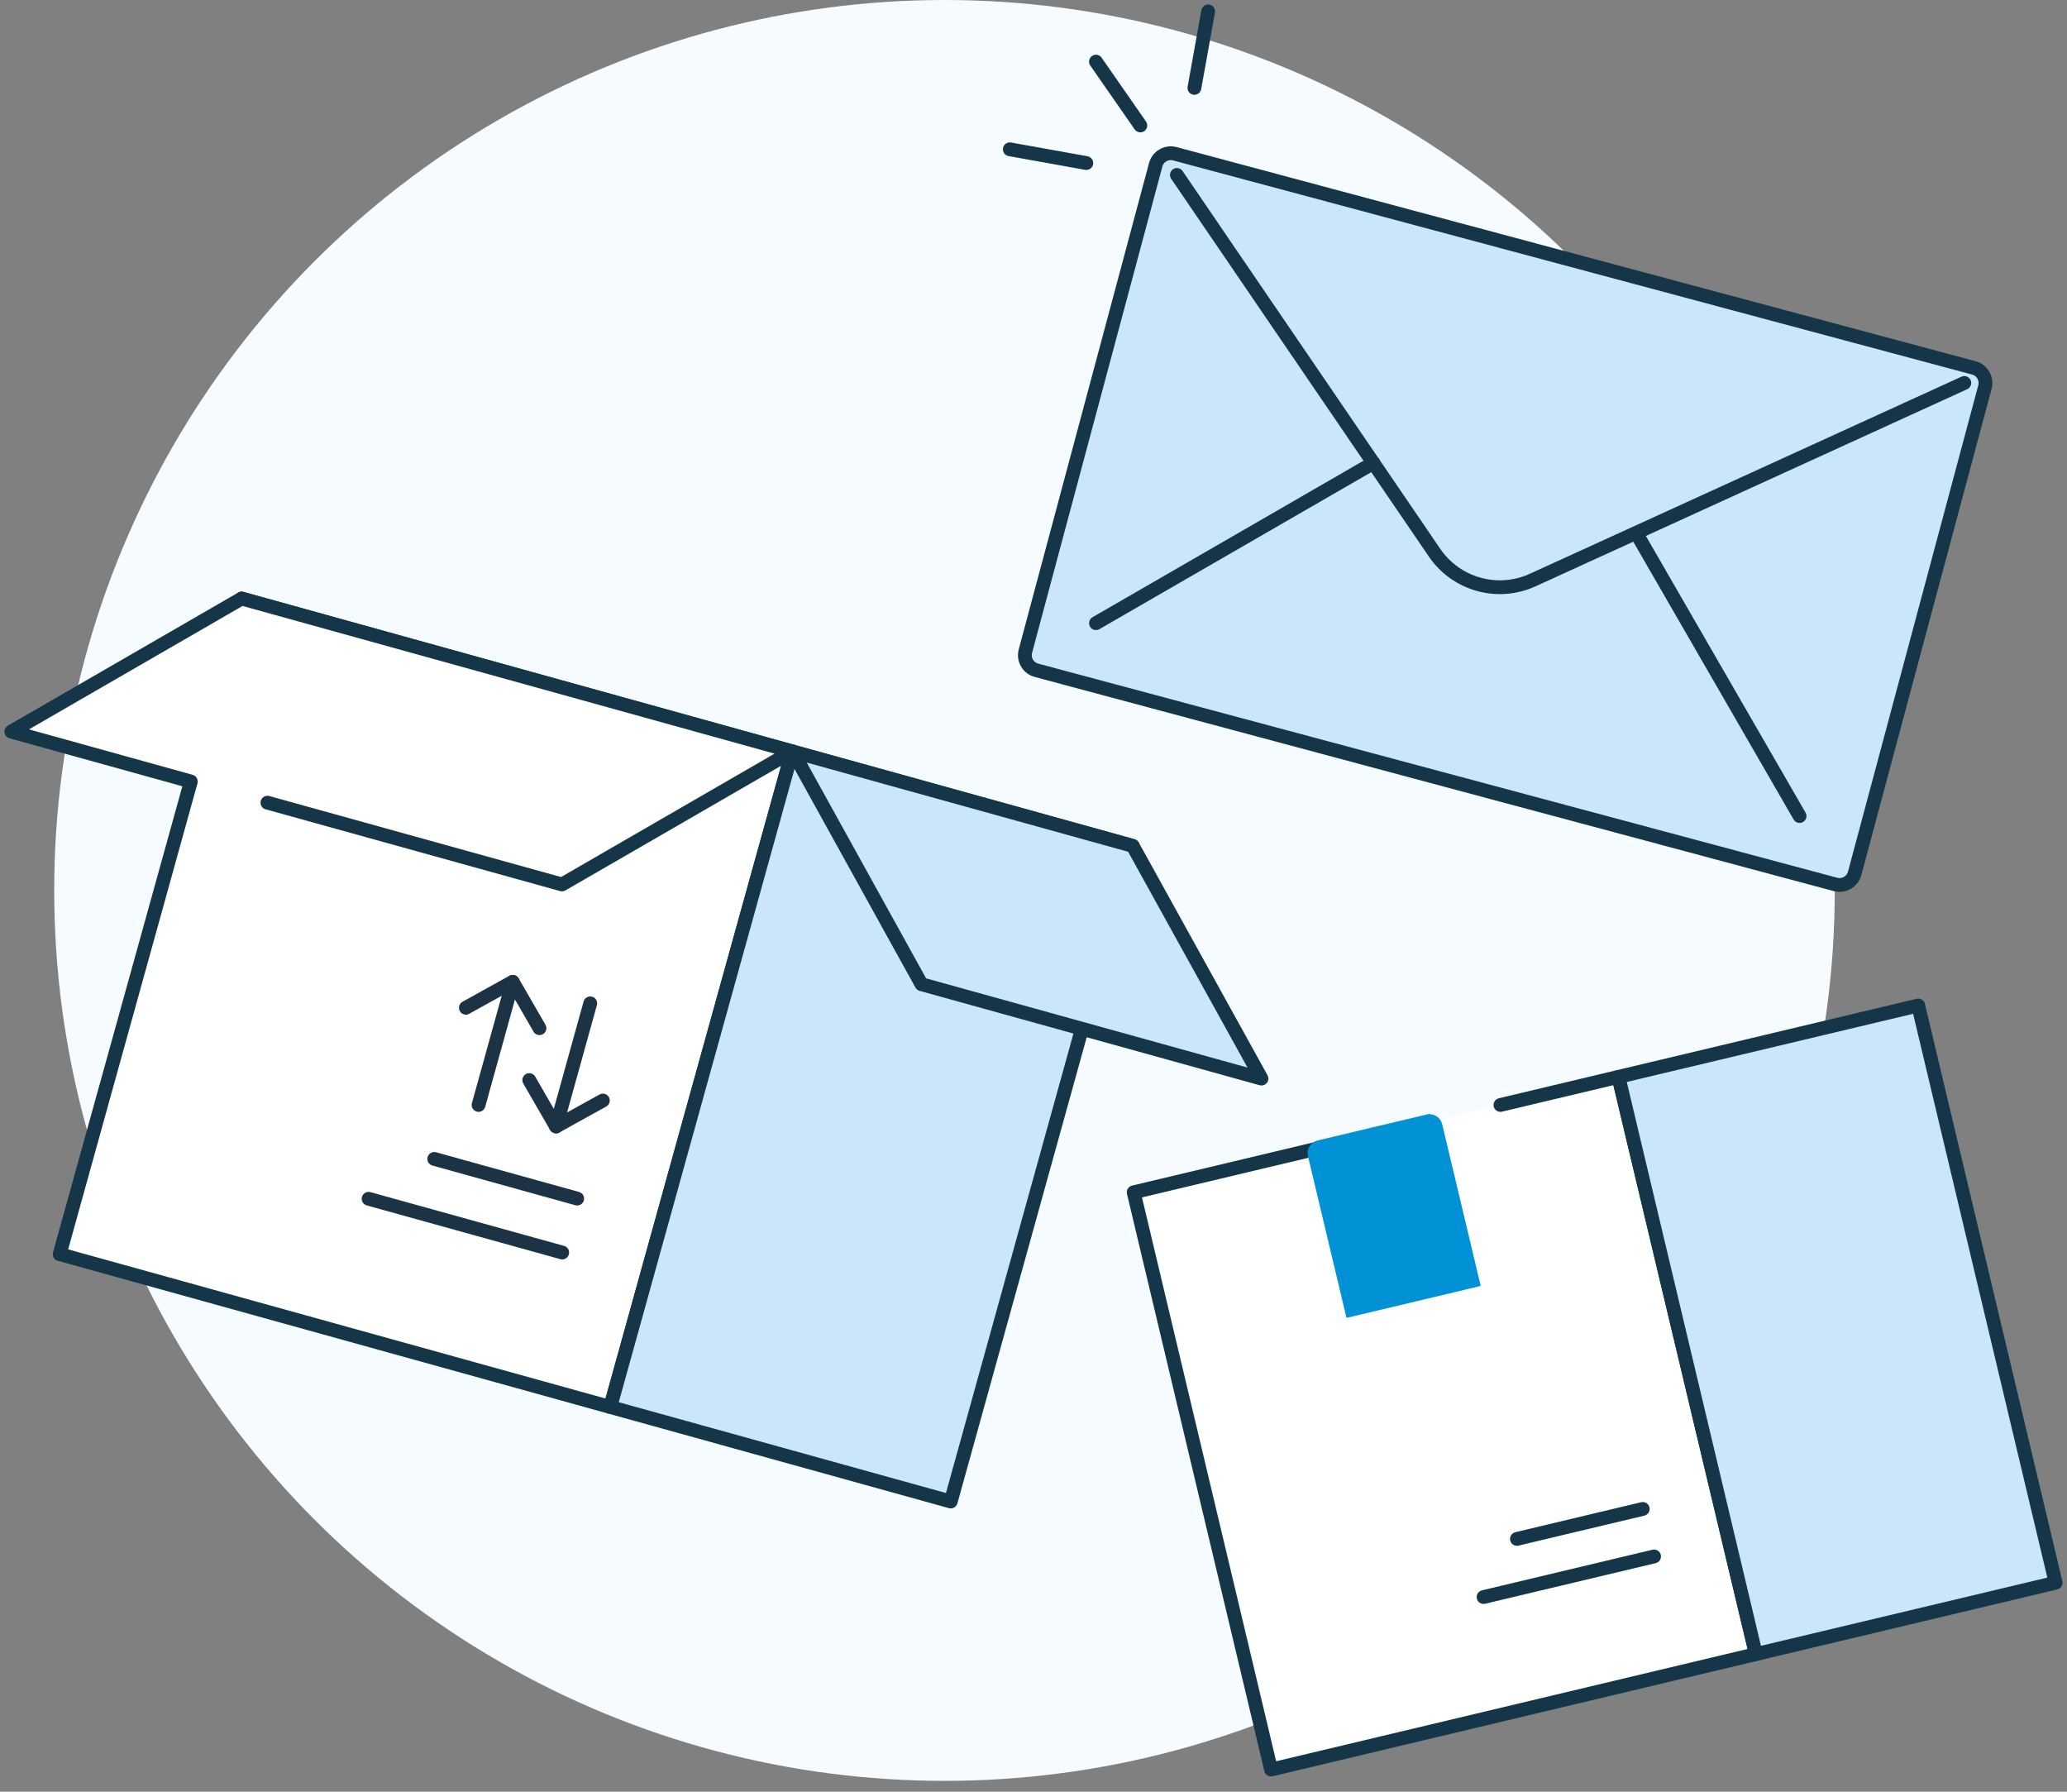
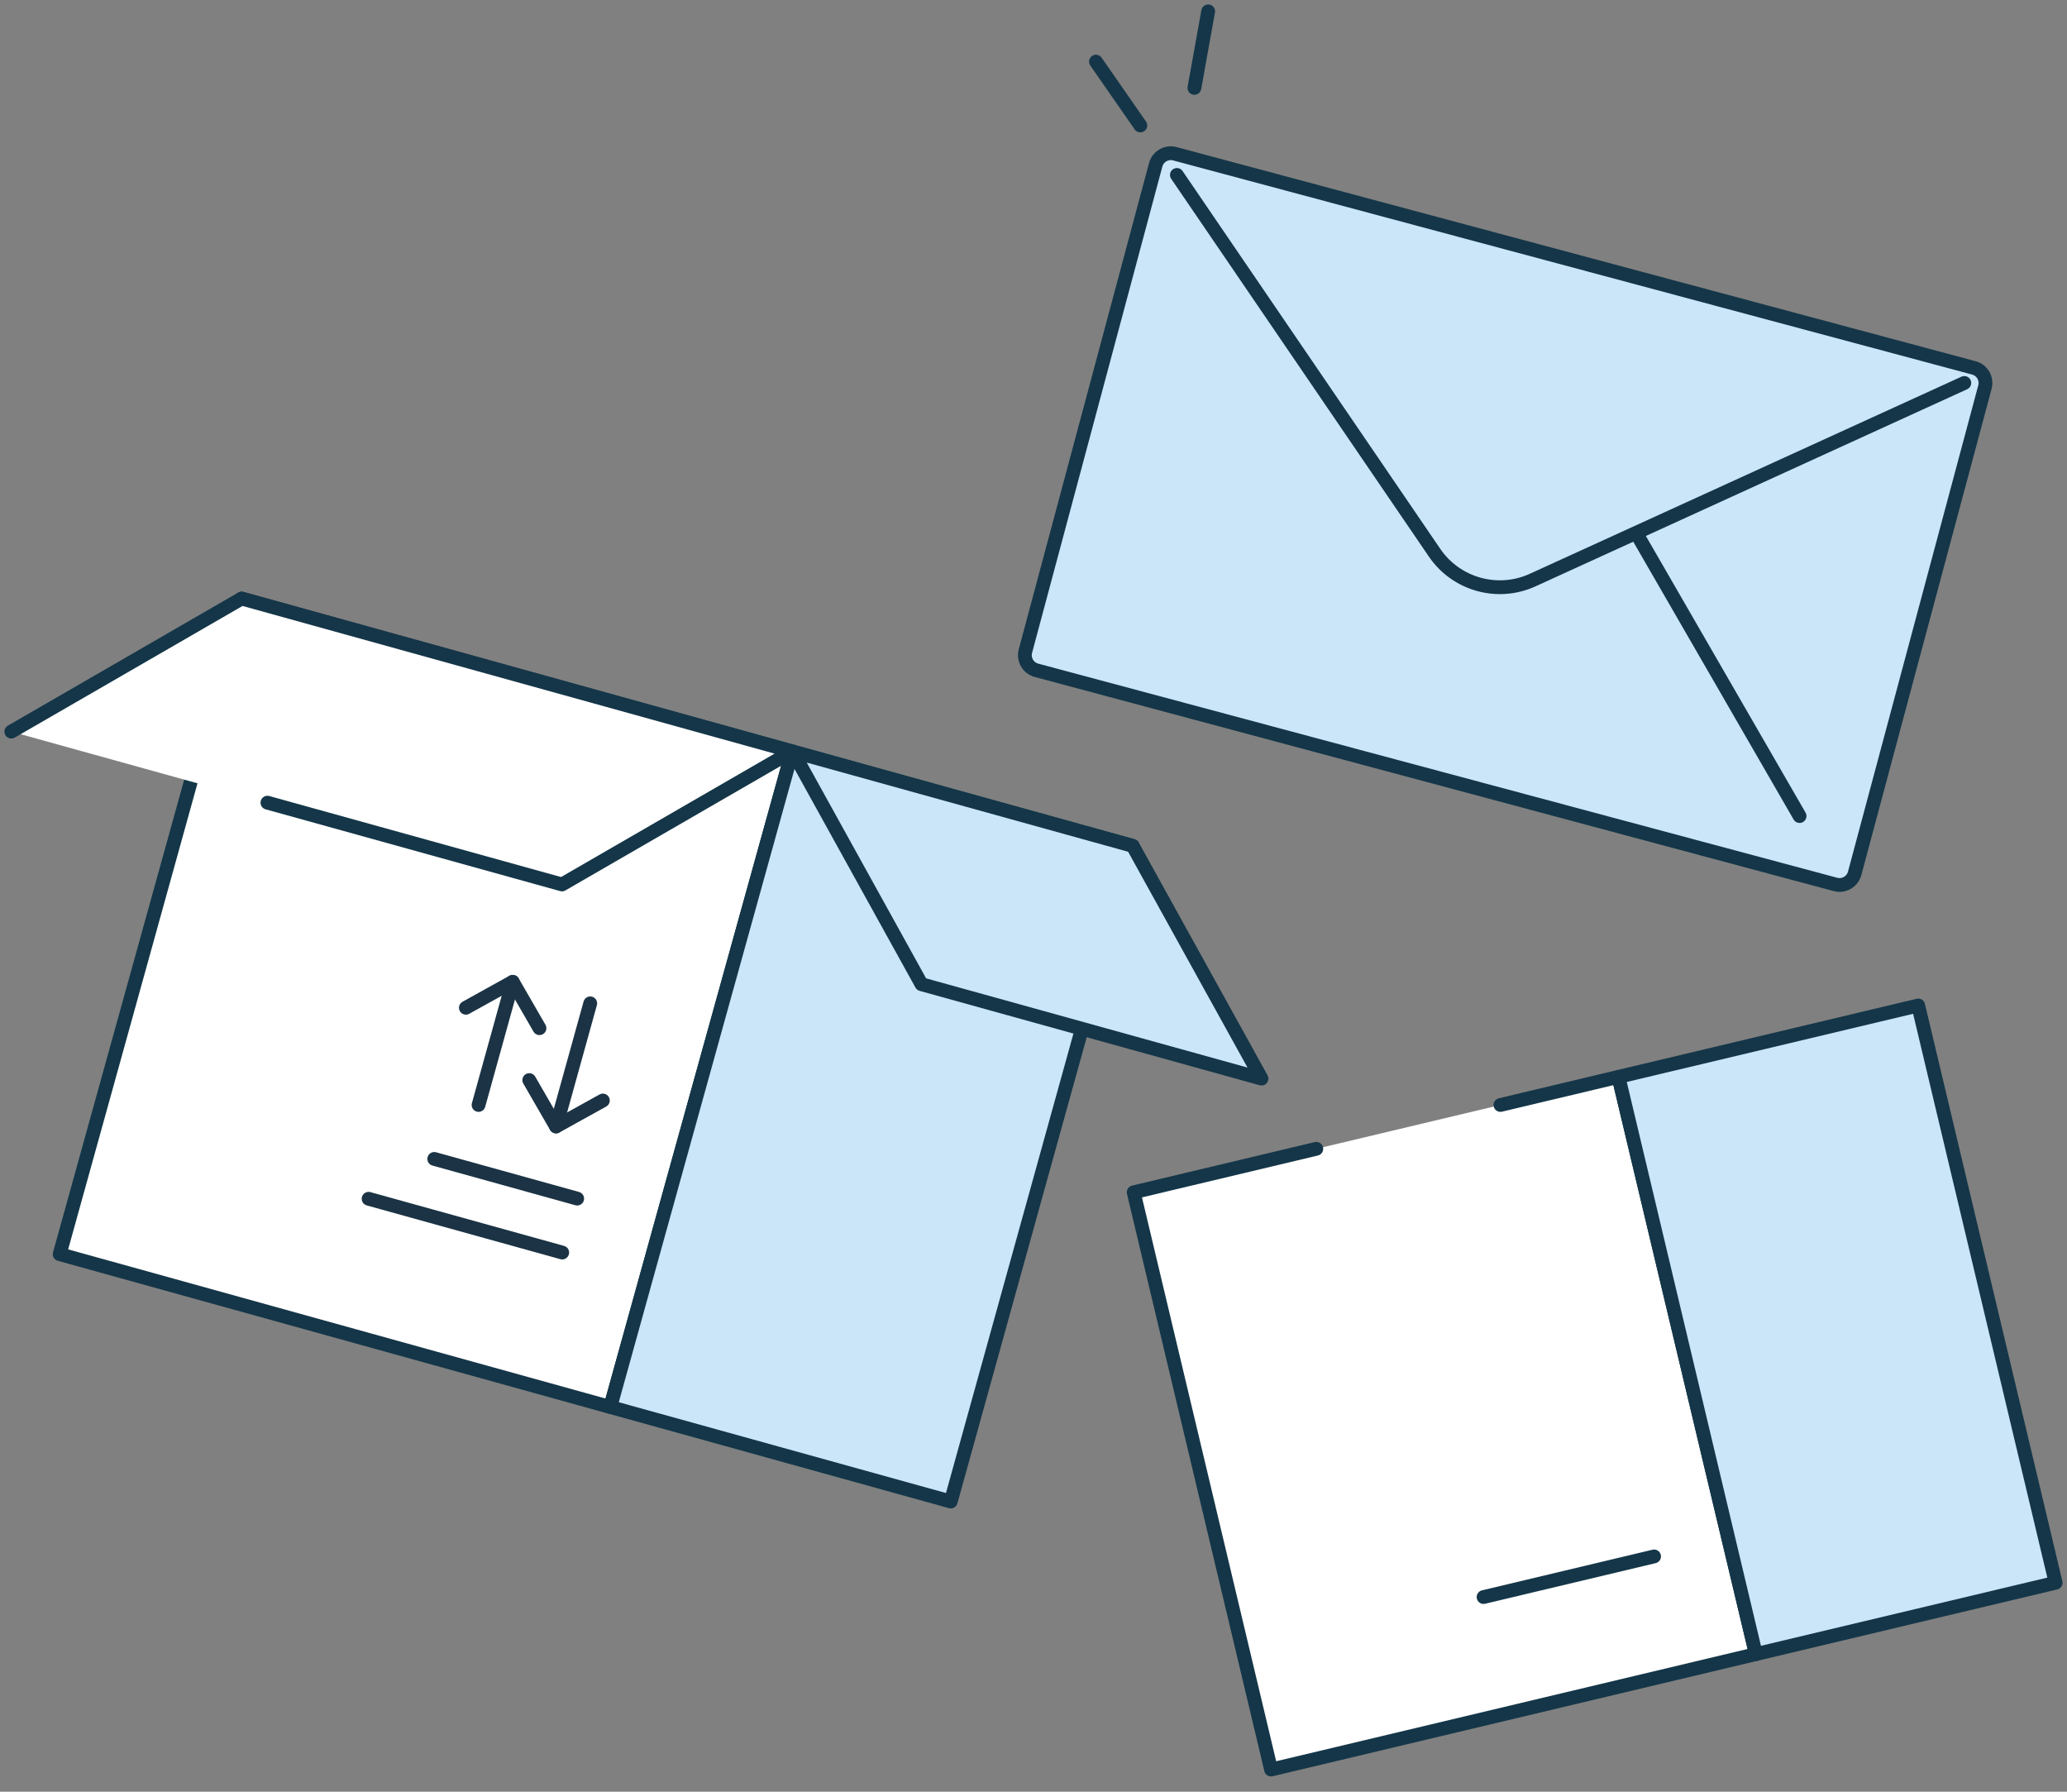
<svg xmlns="http://www.w3.org/2000/svg" width="150" height="130" viewBox="0 0 150 130" fill="none">
  <rect x="0" y="0" width="150" height="130" fill="#808080" stroke="none" />
  <g clip-path="url(#clip0_157_3830)">
-     <circle cx="68.54" cy="64.606" r="64.606" fill="#F6FBFF" />
    <path d="M57.491 54.517L17.533 43.428L4.33 90.997L44.288 102.086L57.491 54.517Z" fill="white" stroke="#143648" stroke-linecap="round" stroke-linejoin="round" />
    <path d="M19.407 58.238L40.783 64.172L57.491 54.517L17.533 43.428L0.822 53.083L13.846 56.699" fill="white" />
-     <path d="M19.407 58.238L40.783 64.172L57.491 54.517L17.533 43.428L0.822 53.083L13.846 56.699" stroke="#143648" stroke-linecap="round" stroke-linejoin="round" />
+     <path d="M19.407 58.238L40.783 64.172L57.491 54.517L17.533 43.428L0.822 53.083" stroke="#143648" stroke-linecap="round" stroke-linejoin="round" />
    <path d="M82.199 61.374L57.491 54.517L44.288 102.086L68.996 108.943L82.195 61.374H82.199Z" fill="#CBE5F9" stroke="#143648" stroke-linecap="round" stroke-linejoin="round" />
    <path d="M33.808 73.119L37.207 71.235L39.149 74.601" stroke="#1B3344" stroke-linecap="round" stroke-linejoin="round" />
    <path d="M37.207 71.239L34.728 80.172" stroke="#1B3344" stroke-linecap="round" stroke-linejoin="round" />
    <path d="M43.75 79.848L40.35 81.732L38.408 78.366" stroke="#1B3344" stroke-linecap="round" stroke-linejoin="round" />
    <path d="M40.353 81.732L42.833 72.798" stroke="#1B3344" stroke-linecap="round" stroke-linejoin="round" />
    <path d="M41.886 86.965L31.514 84.086" stroke="#1B3344" stroke-linecap="round" stroke-linejoin="round" />
    <path d="M40.8 90.879L26.748 86.978" stroke="#1B3344" stroke-linecap="round" stroke-linejoin="round" />
    <path d="M91.542 78.258L66.871 71.411L57.528 54.527L82.202 61.374L91.545 78.258H91.542Z" fill="#CBE5F9" stroke="#143648" stroke-linecap="round" stroke-linejoin="round" />
    <path d="M117.451 78.133L82.27 86.508L92.239 128.391L127.42 120.015L117.451 78.133Z" fill="white" />
    <path d="M95.523 83.352L82.27 86.508L92.239 128.391L127.42 120.015L117.451 78.133L108.886 80.172" stroke="#143648" stroke-linecap="round" stroke-linejoin="round" />
    <path d="M139.206 72.954L117.451 78.133L127.42 120.015L149.175 114.836L139.202 72.954H139.206Z" fill="#CBE5F9" stroke="#143648" stroke-linecap="round" stroke-linejoin="round" />
-     <path d="M119.213 109.481L110.083 111.656" stroke="#143648" stroke-linecap="round" stroke-linejoin="round" />
    <path d="M120.035 112.928L107.661 115.875" stroke="#143648" stroke-linecap="round" stroke-linejoin="round" />
-     <path d="M103.635 81.353L95.733 83.234C95.493 83.291 95.347 83.532 95.405 83.769L98.084 95.02L106.852 92.933L104.173 81.685C104.116 81.445 103.876 81.299 103.639 81.356L103.635 81.353Z" fill="#0092D5" stroke="#0092D5" stroke-miterlimit="10" />
    <path d="M83.866 11.96L74.412 47.242C74.25 47.849 74.61 48.472 75.216 48.635L133.198 64.171C133.805 64.333 134.428 63.974 134.59 63.367L144.044 28.084C144.207 27.478 143.847 26.855 143.241 26.692L85.258 11.156C84.652 10.993 84.029 11.353 83.866 11.96Z" fill="#CBE5F9" />
    <path d="M143.241 26.692L85.259 11.156C84.653 10.993 84.029 11.353 83.867 11.96L74.413 47.242C74.251 47.849 74.61 48.472 75.217 48.634L133.199 64.171C133.805 64.333 134.429 63.973 134.591 63.367L144.045 28.084C144.208 27.478 143.848 26.855 143.241 26.692Z" stroke="#143648" stroke-miterlimit="10" />
    <path d="M142.548 27.786L111.22 42.089C108.682 43.246 105.678 42.407 104.105 40.103L85.405 12.692" stroke="#143648" stroke-linecap="round" stroke-linejoin="round" />
-     <path d="M79.533 45.215L99.667 33.591" stroke="#143648" stroke-linecap="round" stroke-linejoin="round" />
    <path d="M130.593 59.209L118.756 38.706" stroke="#143648" stroke-linecap="round" stroke-linejoin="round" />
    <path d="M79.533 4.472L82.753 9.103" stroke="#143648" stroke-linecap="round" stroke-linejoin="round" />
-     <path d="M73.281 10.832L78.833 11.83" stroke="#143648" stroke-linecap="round" stroke-linejoin="round" />
    <path d="M87.675 0.825L86.677 6.377" stroke="#143648" stroke-linecap="round" stroke-linejoin="round" />
  </g>
  <defs>
    <clipPath id="clip0_157_3830">
      <rect width="150" height="129.213" fill="white" />
    </clipPath>
  </defs>
</svg>